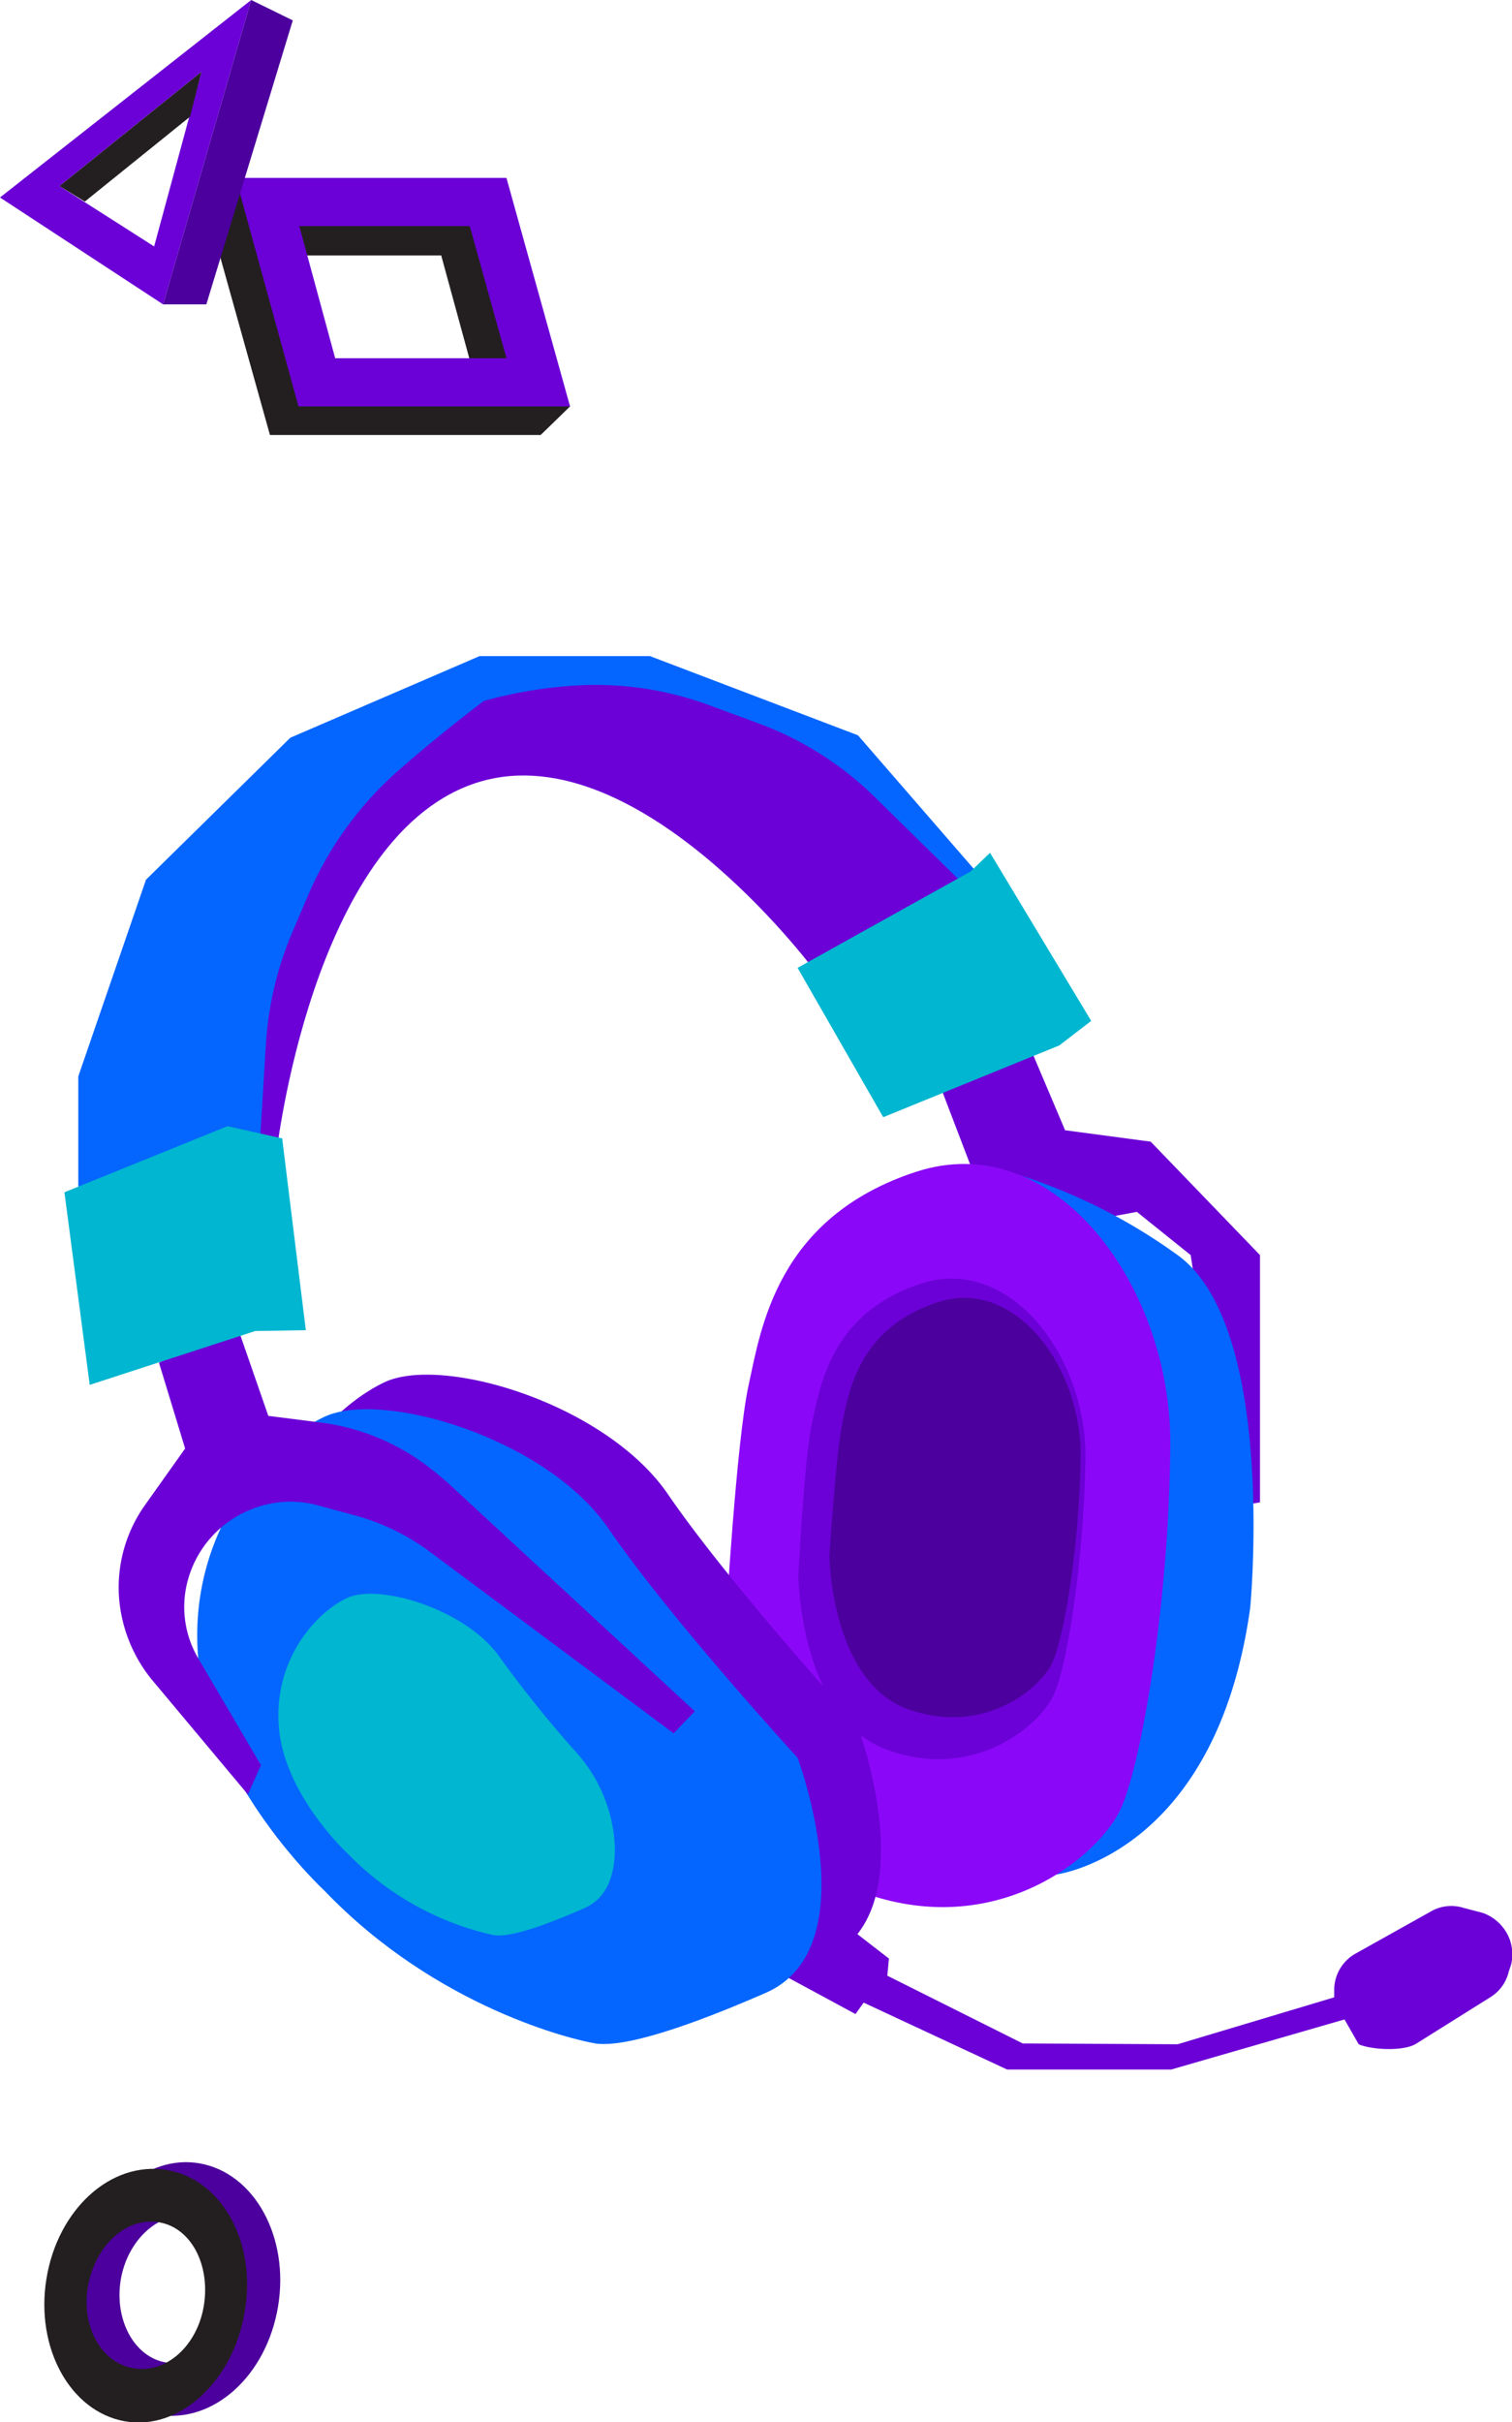
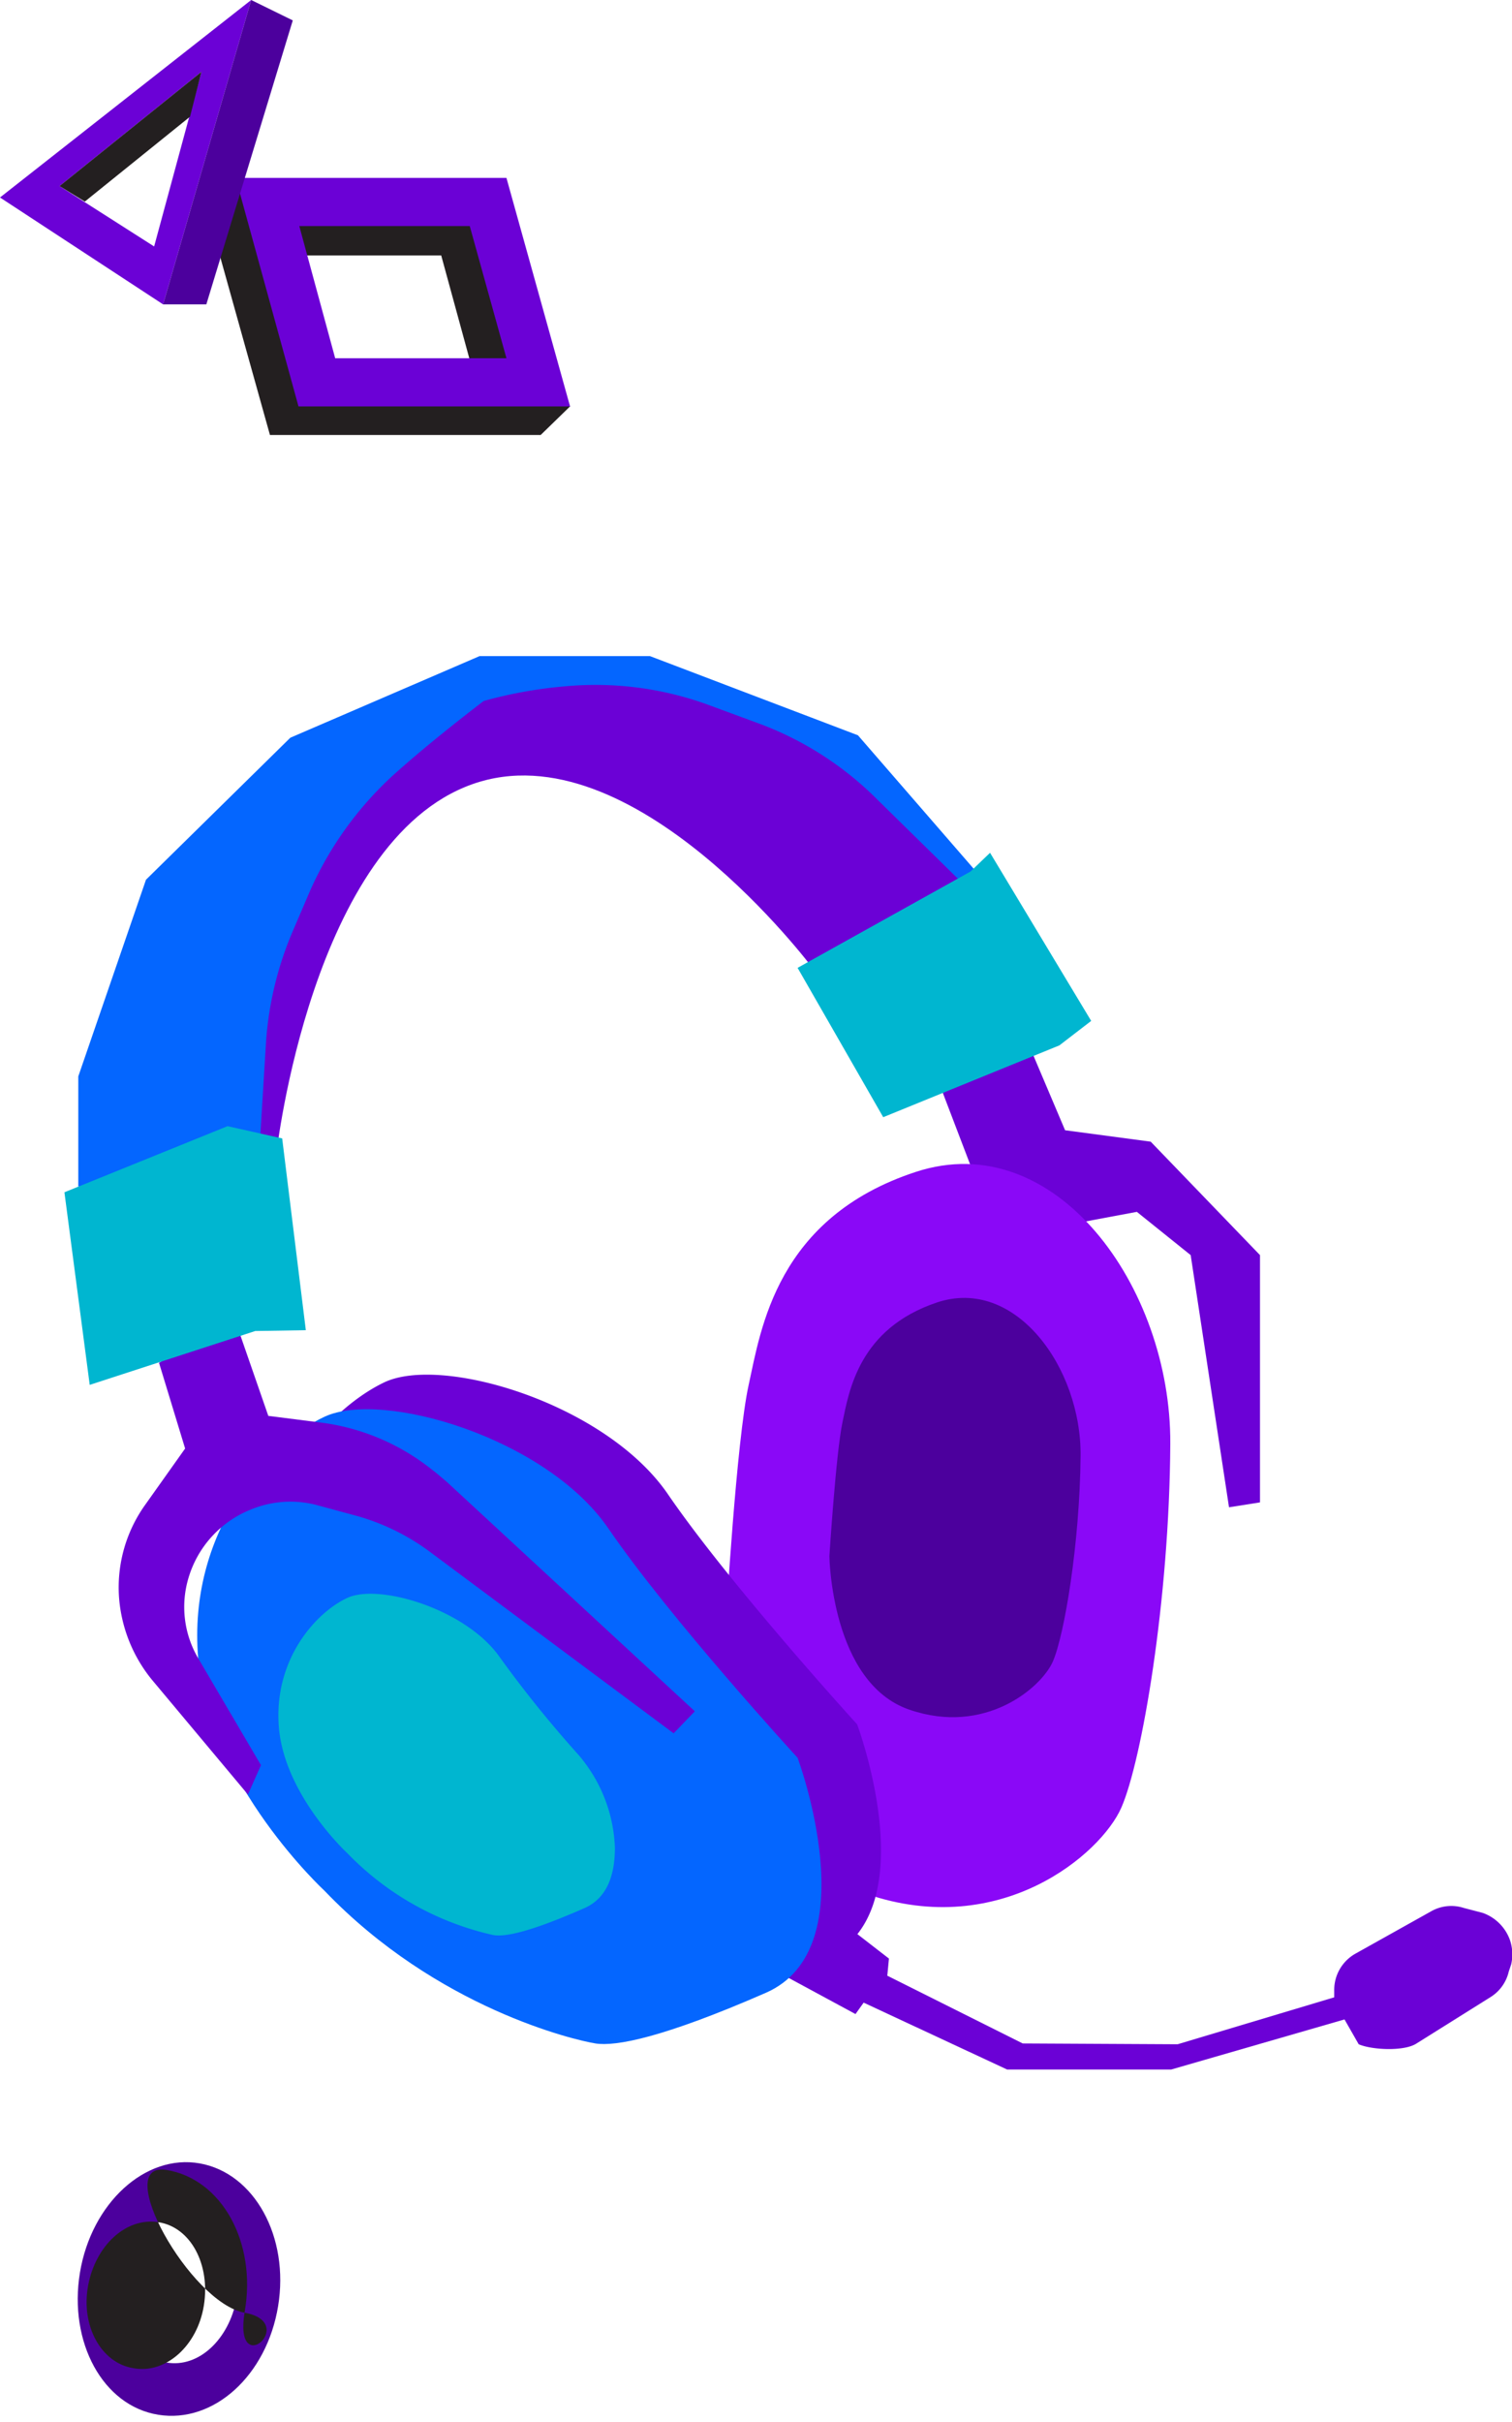
<svg xmlns="http://www.w3.org/2000/svg" viewBox="0 0 185.4 296.8">
  <path d="M34.1,282.6c1.4-8.5-2.9-16.3-9.6-17.5S11.2,270,9.8,278.5s2.8,16.3,9.6,17.4S32.7,291.1,34.1,282.6Zm-13.7,6.9c-3.9-.6-6.4-5.2-5.6-10.1s4.7-8.5,8.6-7.8,6.5,5.2,5.6,10.1S24.4,290.2,20.4,289.5Z" style="fill:#4c009d" />
-   <path d="M30,283.3c1.5-8.5-2.8-16.3-9.6-17.4S7.1,270.7,5.7,279.2s2.9,16.3,9.6,17.5S28.6,291.8,30,283.3Zm-13.6,6.9c-4-.6-6.5-5.2-5.6-10.1s4.6-8.4,8.6-7.8,6.4,5.2,5.6,10.2S20.3,290.9,16.4,290.2Z" style="fill:#231f20" />
+   <path d="M30,283.3c1.5-8.5-2.8-16.3-9.6-17.4s2.9,16.3,9.6,17.5S28.6,291.8,30,283.3Zm-13.6,6.9c-4-.6-6.5-5.2-5.6-10.1s4.6-8.4,8.6-7.8,6.4,5.2,5.6,10.2S20.3,290.9,16.4,290.2Z" style="fill:#231f20" />
  <path d="M66.3,53.3H33.1L25.3,25.4l3.6-3.6,29.7,3.6L69.9,49.8ZM37.6,47.4H58.5L54.1,31.3h-21Z" style="fill:#231f20" />
  <path d="M69.9,49.8H36.6l-7.7-28H62.1ZM41.1,43.9h21L57.6,27.7H36.7Z" style="fill:#6b01d6" />
  <path d="M0,24.2,20,37.3,30.8,0Zm18.9,6L7.3,22.8l17.4-14Z" style="fill:#6b01d6" />
  <polyline points="20 37.3 25.3 37.3 35.9 2.5 30.8 0" style="fill:#4c009d" />
  <polyline points="7.3 22.8 24.7 8.8 23.3 14.3 10.4 24.7" style="fill:#231f20" />
  <polyline points="115.6 133.9 119 142.8 131.9 149.9 139.4 148.5 146 153.8 150.7 184.7 154.5 184.1 154.5 153.8 141.1 139.9 130.6 138.5 126.4 128.6" style="fill:#6b01d6" />
-   <path d="M129.5,229.7s19.6-2.4,23.8-32.7c0,0,3.3-34.4-8.9-43.2a68.6,68.6,0,0,0-23.6-11" style="fill:#0466ff" />
  <path d="M89,198.8s1.3-22.3,2.8-29.1,3.4-20.5,20.5-26.1,31.3,14.1,31.2,33.3-3.5,38.9-6,44.6-14.8,16.2-31.2,10.6" style="fill:#8a08f7" />
-   <path d="M109,214.5c10.6,3.7,18.5-3.1,20.2-6.8s3.7-16.5,3.9-28.9-9.2-25.1-20.2-21.5-12.3,12.5-13.3,16.9S97.9,193,97.9,193,98,210.7,109,214.5Z" style="fill:#6b01d6" />
  <path d="M111.5,209.5c9.3,3.2,16.2-2.7,17.6-5.9s3.3-14.4,3.4-25.2-8-22-17.6-18.8-10.8,10.9-11.6,14.7-1.6,16.4-1.6,16.4S101.9,206.2,111.5,209.5Z" style="fill:#4c009d" />
  <path d="M47.1,227.5S32.9,214.4,31.6,199s8.4-26.2,15.5-29.6,27.2,2.6,34.8,13.7,23.2,28.2,23.2,28.2,8.7,23.2-3.9,28.7-18.5,6.7-20.9,6.3A67.9,67.9,0,0,1,47.1,227.5Z" style="fill:#6b01d6" />
  <path d="M163.6,246.3v-2.4a5.1,5.1,0,0,1,2.6-4.5l9.3-5.2a5,5,0,0,1,4-.4l2.3.6a5.5,5.5,0,0,1,3.3,3.2h0a5.4,5.4,0,0,1,.2,3.1l-.3.9a5,5,0,0,1-2.2,3.1l-9.1,5.7c-1.5,1-5.5.8-7.1.1l-2.4-4.2" style="fill:#6b01d6" />
  <polyline points="96.2 242.1 104.9 246.8 105.9 245.4 123.5 253.6 143.6 253.6 166.1 247.1 165.1 244.3 144.4 250.5 125.4 250.4 108.8 242.1 109 240 102.8 235.2" style="fill:#6b01d6" />
  <path d="M39.8,231.7s-14.2-13.1-15.5-28.5,8.4-26.3,15.5-29.6,27.2,2.6,34.8,13.7,23.2,28.1,23.2,28.1,8.7,23.3-3.9,28.8-18.4,6.6-20.9,6.2S53.6,246.1,39.8,231.7Z" style="fill:#0466ff" />
  <path d="M42.6,227.1s-7.7-7.1-8.4-15.4,4.5-14.1,8.4-15.9,14.6,1.4,18.7,7.3A142.4,142.4,0,0,0,70.9,215a18.5,18.5,0,0,1,4.5,11.4c0,3.1-.8,6.1-3.7,7.4-6.8,3-9.9,3.6-11.3,3.3A35.7,35.7,0,0,1,42.6,227.1Z" style="fill:#00b6d0" />
  <path d="M30.8,141.3h3.1s4.3-38.2,24-45.2,41.8,22.6,41.8,22.6l20.6-11.2L94.1,85.9l-28-3.7L38.9,93.8,24.2,119.6l-1.5,23.2" style="fill:#6b01d6" />
  <path d="M9.6,145.4V131.9l8.3-24.1L35.6,90.4l23.2-10H79.7l25.5,9.7,15.1,17.4-2,1L107.6,98a40.2,40.2,0,0,0-14.7-9.4l-5.7-2.1a40.3,40.3,0,0,0-17.9-2.4,54.4,54.4,0,0,0-10,1.8c-.1.1-6.1,4.6-11.1,9.1A42.6,42.6,0,0,0,38,109.2l-2.1,4.9A41.6,41.6,0,0,0,32.6,128l-.9,14.7" style="fill:#0466ff" />
  <path d="M19.5,167l3.2,10.5-4.9,6.9a17.4,17.4,0,0,0-3.2,11.4h0a18.1,18.1,0,0,0,4,10l11.8,14.1,1.6-3.6-7.7-13.1a12.4,12.4,0,0,1-1.2-9.8h0a13,13,0,0,1,7.6-8.4h0a12.7,12.7,0,0,1,8.4-.5l4.8,1.3a27.5,27.5,0,0,1,8.6,4.2l30.1,22.4,2.6-2.7L54.8,181.6l-1.3-1.1-.9-.7a27.4,27.4,0,0,0-13.4-5.5l-6.3-.8-4.2-12.1" style="fill:#6b01d6" />
  <polygon points="34.6 139.5 27.9 138 7.9 146.1 11 169.7 31.3 163.1 37.5 163 34.6 139.5" style="fill:#00b6d0" />
  <polyline points="97.8 118.6 119 106.8 121.4 104.5 133.8 125.1 129.9 128.1 108.3 136.9" style="fill:#00b6d0" />
</svg>